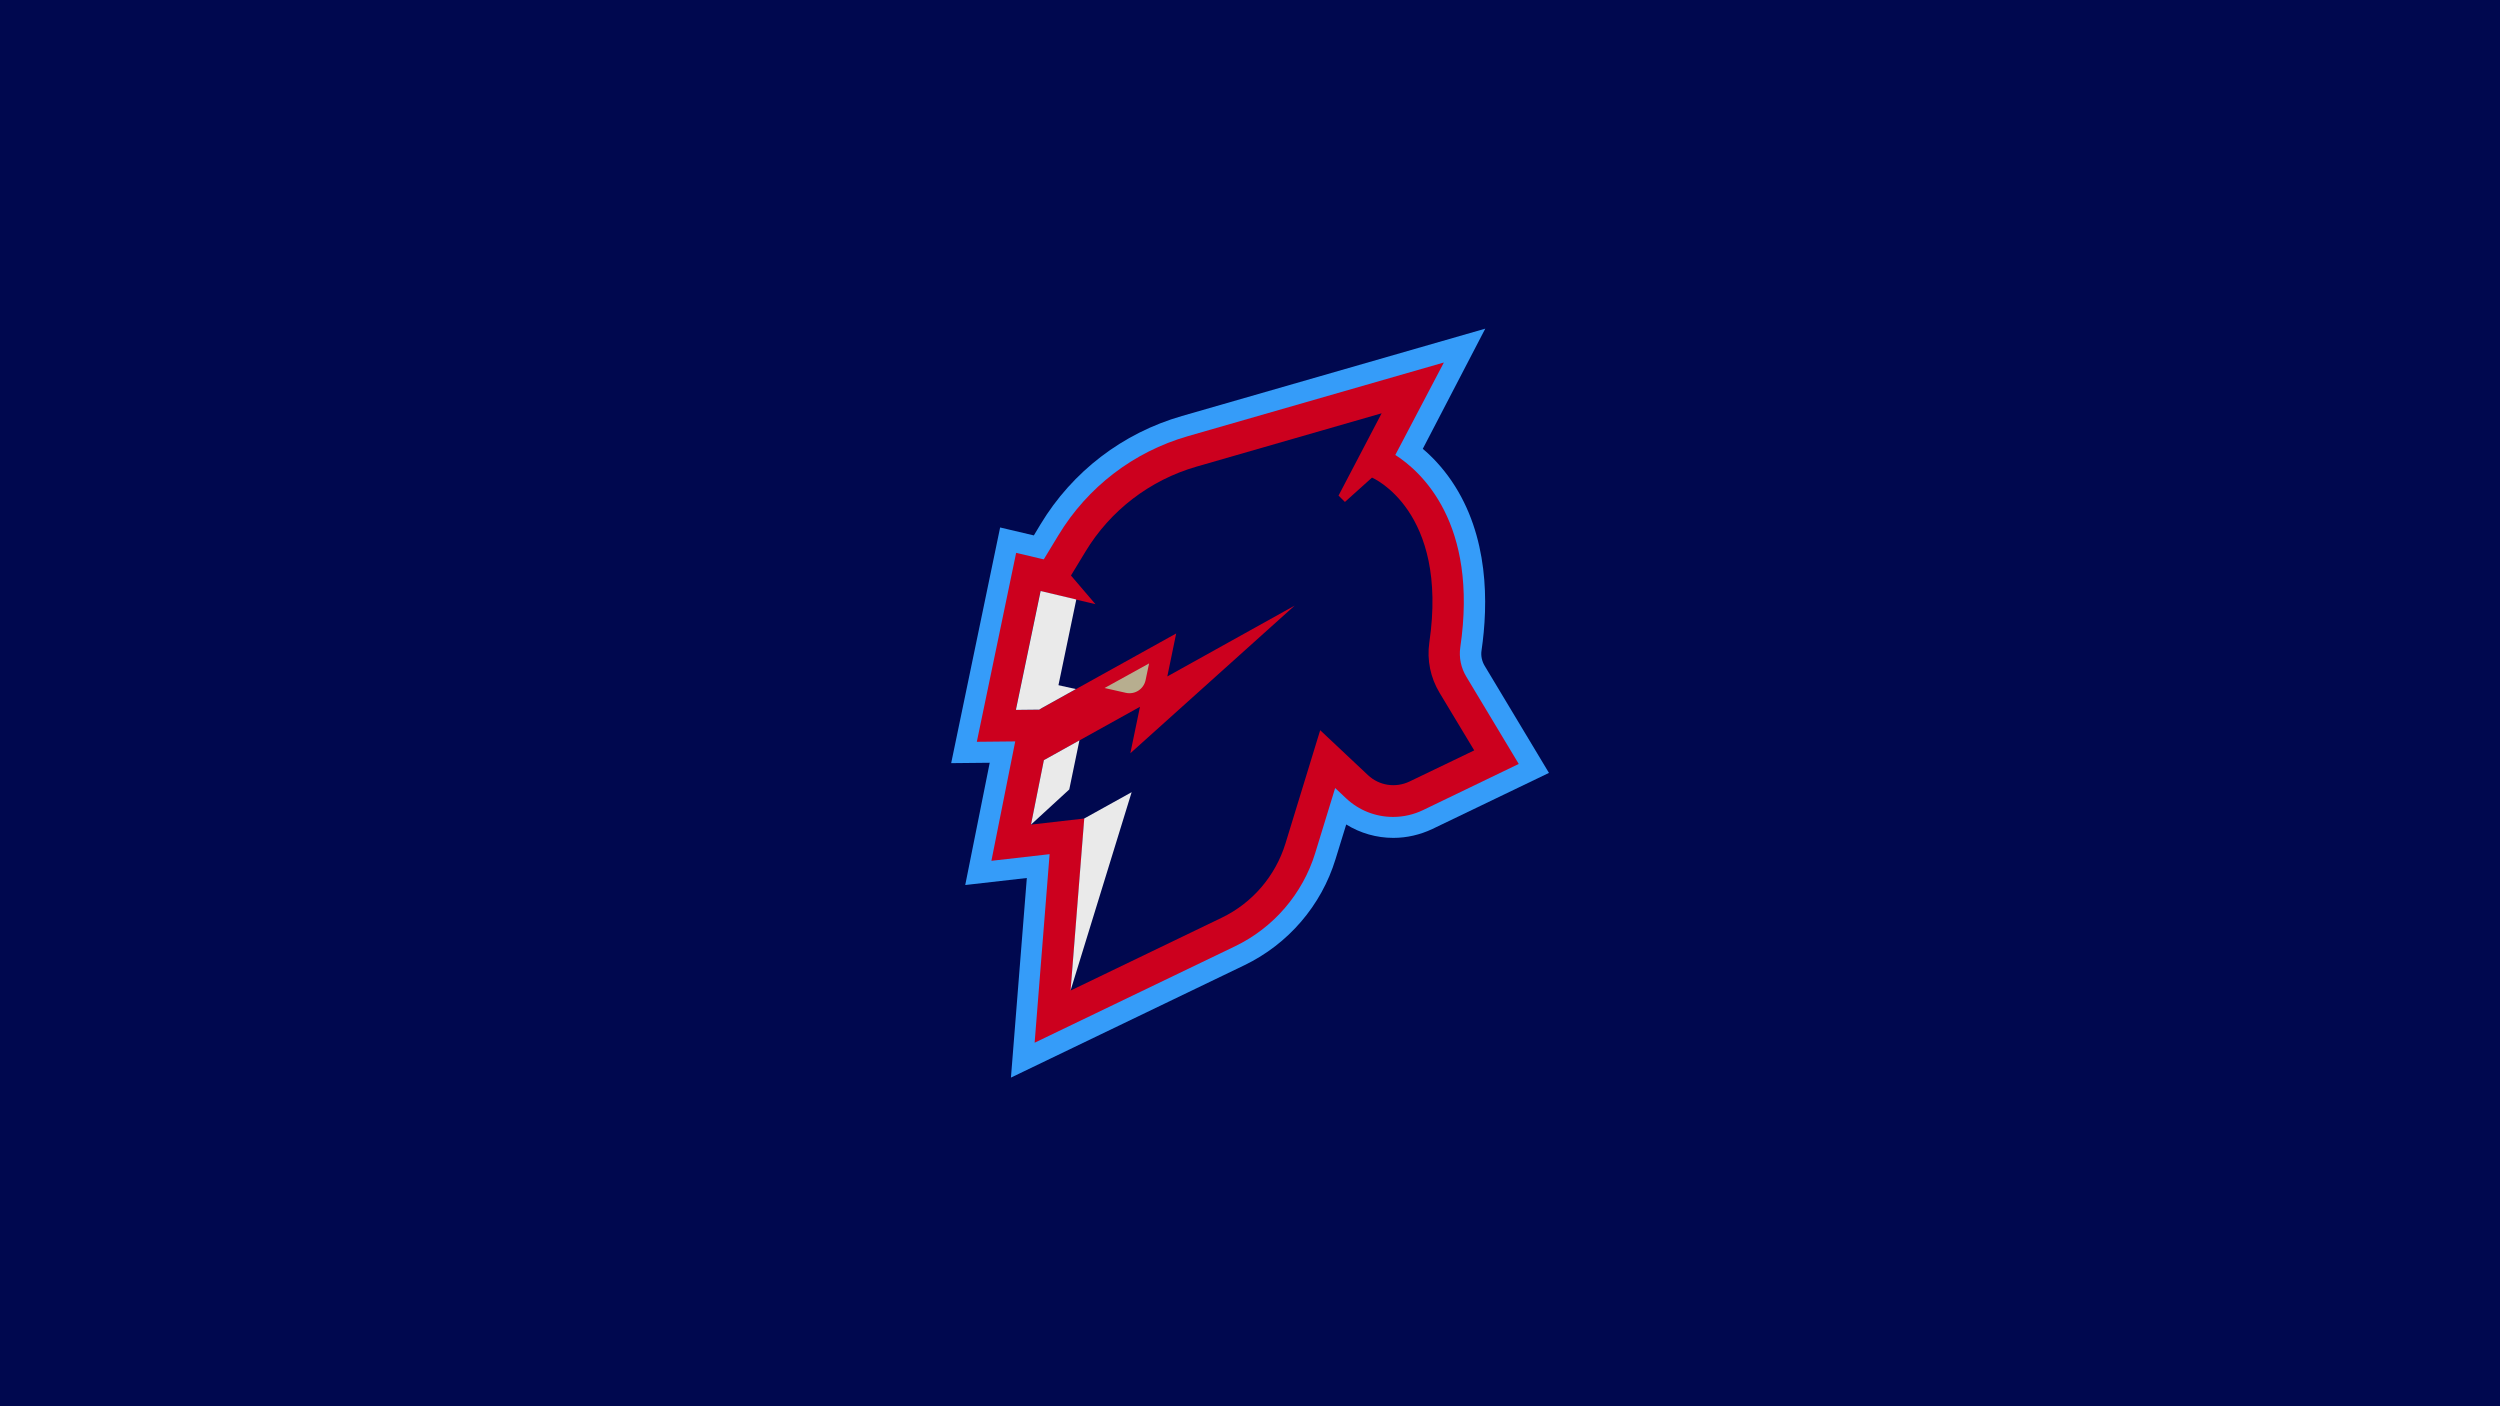
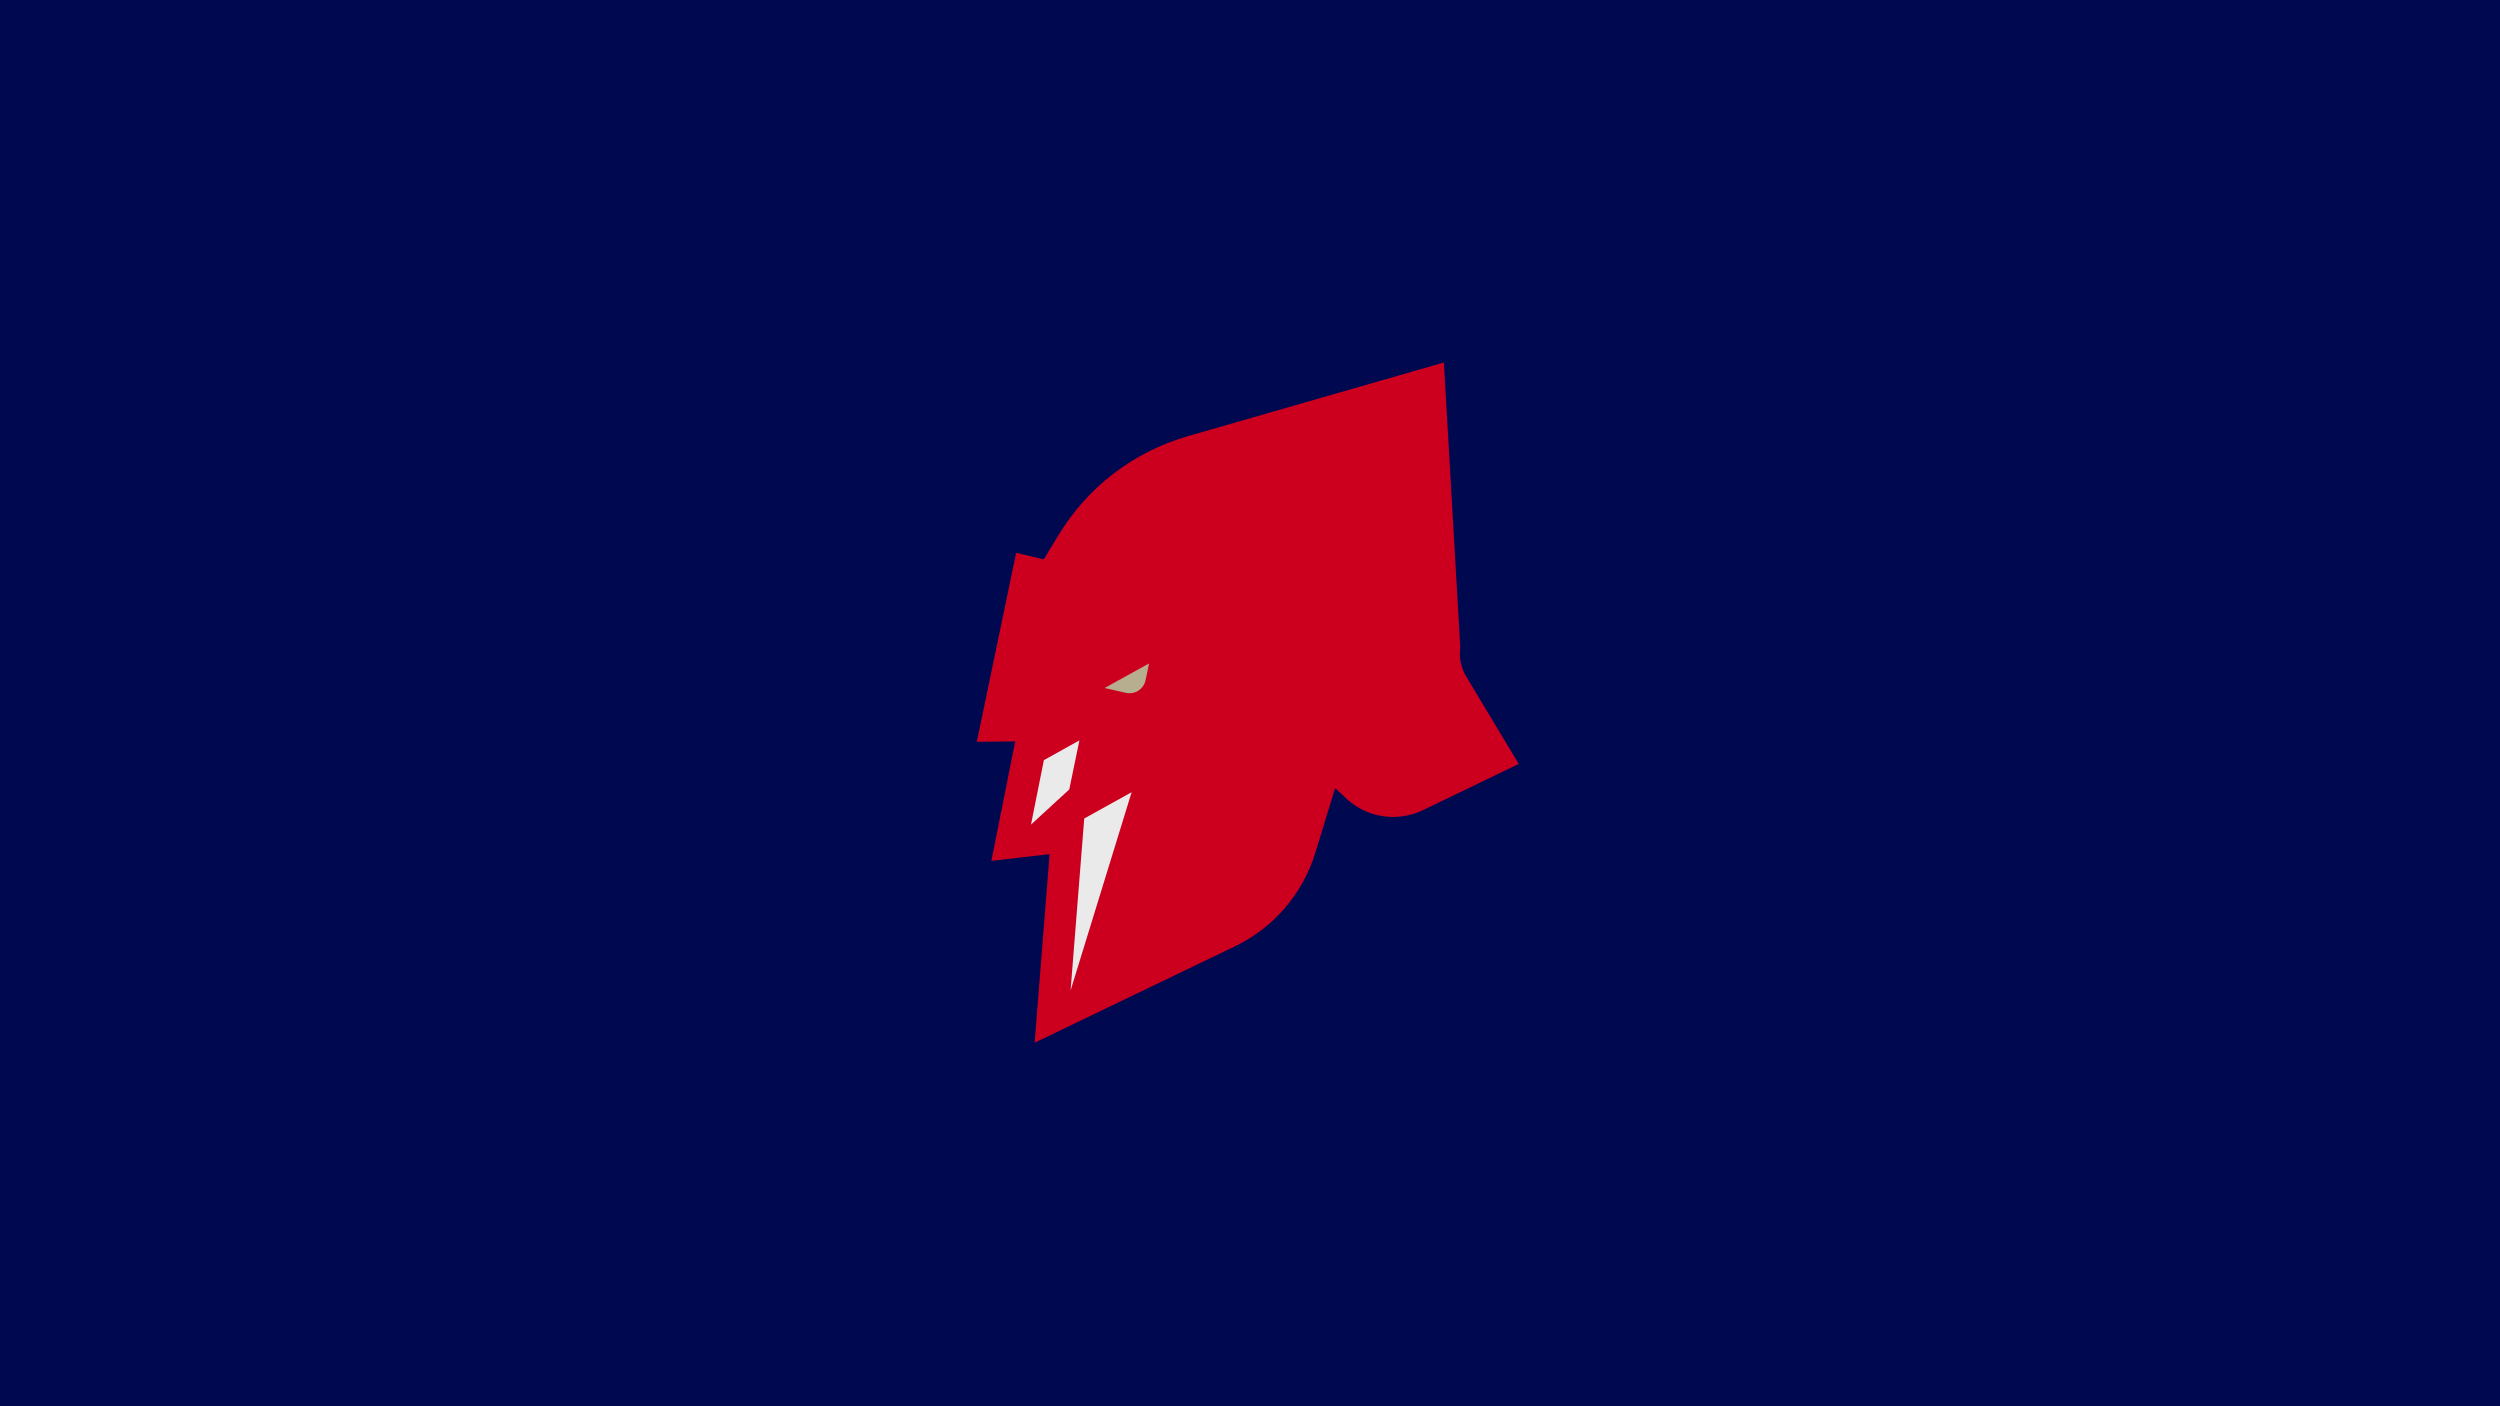
<svg xmlns="http://www.w3.org/2000/svg" version="1.1" id="Layer_1" x="0px" y="0px" viewBox="0 0 1920 1080" style="enable-background:new 0 0 1920 1080;" xml:space="preserve">
  <style type="text/css">
	.st0{fill:#00A0A8;}
	.st1{fill:#640A10;}
	.st2{fill:#01012D;}
	.st3{fill:#A0AAAD;}
	.st4{fill:#00003F;}
	.st5{fill:#000933;}
	.st6{fill:#0D0786;}
	.st7{fill:#032628;}
	.st8{fill:#111111;}
	.st9{fill:#111010;}
	.st10{fill:#321982;}
	.st11{fill:#BFAB82;}
	.st12{fill:#004727;}
	.st13{fill:#000E8C;}
	.st14{fill:#00299B;}
	.st15{fill:#AA0039;}
	.st16{fill:#D30D0D;}
	.st17{fill:#0C0C0C;}
	.st18{fill:#0F1214;}
	.st19{fill:#09127B;}
	.st20{fill:#FFC112;}
	.st21{fill:#00084F;}
	.st22{fill:#013024;}
	.st23{fill:#000060;}
	.st24{fill:#FF390B;}
	.st25{fill:#0075CC;}
	.st26{fill:#01301A;}
	.st27{fill:#002BA5;}
	.st28{fill:#4F2682;}
	.st29{fill:#B70034;}
	.st30{fill:#D80909;}
	.st31{fill:#0000A5;}
	.st32{fill:#FFC200;}
	.st33{fill:#FFFFFF;}
	.st34{fill:#FFAD1D;}
	.st35{fill:#C9C9C9;}
	.st36{fill:#00BC31;}
	.st37{fill:#00A4FF;}
	.st38{fill:#D2D3D4;}
	.st39{fill:#FF0B34;}
	.st40{fill:#FF4200;}
	.st41{fill:#C6A96A;}
	.st42{fill:#D50A0A;}
	.st43{fill:#AFB6BB;}
	.st44{fill:#BC0A0A;}
	.st45{fill:#FF2A00;}
	.st46{fill:#FFAA00;}
	.st47{fill:#FFB710;}
	.st48{fill:#D8B056;}
	.st49{fill:#F4151F;}
	.st50{fill:#EAEAEA;}
	.st51{fill:#A3C0C6;}
	.st52{fill:#140E10;}
	.st53{display:none;fill:#B70034;}
	.st54{fill:#EA1836;}
	.st55{fill:#0069DB;}
	.st56{fill:#FFB612;}
	.st57{fill:#DBD9D9;}
	.st58{fill:#7F7047;}
	.st59{fill:#231B0C;}
	.st60{fill:#EF2503;}
	.st61{fill:#FFB600;}
	.st62{fill:#E0172F;}
	.st63{fill:#342BE0;}
	.st64{fill:#FC4C01;}
	.st65{fill:#DDDDDD;}
	.st66{fill:#E5E5E5;}
	.st67{fill:#359CF9;}
	.st68{fill:#CC001E;}
	.st69{fill:#B7AE8F;}
	.st70{fill:#311D00;}
	.st71{fill:none;}
	.st72{fill:#D30032;}
	.st73{fill:#E8153E;}
	.st74{fill:#F2F2F2;}
	.st75{fill:none;stroke:#F2F2F2;stroke-width:20;stroke-linecap:round;stroke-linejoin:round;stroke-miterlimit:10;}
	.st76{fill:#D2BB8C;}
	.st77{fill:#BABABA;}
</style>
  <rect class="st21" width="1920" height="1080" />
  <g>
    <g>
-       <path class="st67" d="M1140.7,252.4l-233,67.1c-45.5,13.1-84.1,42.6-108.6,83.2l-5.1,8.5l-25.9-6.1l-37.6,181l29.6-0.3l-18.8,93.9    l47.3-5.4l-12.2,153.3l179.3-86.3c33.6-16.2,59.1-45.8,70-81.5l8.2-26.6c10.8,6.7,23.3,10.3,36.2,10.3c10.3,0,20.6-2.4,29.9-6.8    l89.6-43.1l-49.3-82.1l0,0l0,0c-2.2-3.6-3.1-7.8-2.5-11.8c5.3-36.2,5.7-88.1-22.9-130.2c-7.3-10.7-15.1-18.8-22.2-24.8    L1140.7,252.4L1140.7,252.4z" />
-       <path class="st68" d="M1108.9,278.4L912.2,335c-41.6,12-76.9,39-99.3,76l-11.1,18.3l-0.2,0.3l-21.2-5l-30.2,145.1l29.5-0.3    l-18.3,91.7l44.7-5.1l-11.5,144.8l154-74.1c29.5-14.2,51.9-40.3,61.5-71.6l15.3-49.9l8.4,7.9c9.8,9.2,22.6,14.3,36.1,14.3    c7.9,0,15.8-1.8,22.9-5.2l73.6-35.5l-40.2-66.9c-4.2-6.9-5.8-14.9-4.7-22.6c14.1-95.7-30.3-135.3-49.9-147.8L1108.9,278.4    L1108.9,278.4z" />
+       <path class="st68" d="M1108.9,278.4L912.2,335c-41.6,12-76.9,39-99.3,76l-11.1,18.3l-0.2,0.3l-21.2-5l-30.2,145.1l29.5-0.3    l-18.3,91.7l44.7-5.1l-11.5,144.8l154-74.1c29.5-14.2,51.9-40.3,61.5-71.6l15.3-49.9l8.4,7.9c9.8,9.2,22.6,14.3,36.1,14.3    c7.9,0,15.8-1.8,22.9-5.2l73.6-35.5l-40.2-66.9c-4.2-6.9-5.8-14.9-4.7-22.6L1108.9,278.4    L1108.9,278.4z" />
      <g>
-         <path class="st21" d="M1105.6,532.1c-7-11.6-9.8-25.2-7.9-38.5c15-101.9-44-126.8-44-126.8l-20.8,18.7l-4.9-4.9l33.1-63.2     l-142.3,41c-35.6,10.3-66.1,33.6-85.2,65.3l-11.1,18.3l18.8,22l-42.2-10l-19,91.3l17.7-0.2l105.5-58.6l-6.8,33l97.8-54.4     L868.1,578.5l7.4-35.7l0,0l-73.8,41l-9.9,49.5l41-4.7l-10.5,132.1l116-55.9c23.5-11.3,41.2-32,48.9-56.9l26.7-87.1l36.7,34.5     c8.6,8.1,21.2,10,31.9,4.9l49.7-23.9L1105.6,532.1z" />
-       </g>
+         </g>
      <g>
-         <polygon class="st50" points="826.6,460.4 799.2,453.9 780.2,545.2 797.9,545 811.5,532.9    " />
        <polygon class="st50" points="801.7,583.8 791.8,633.3 821.2,606.3 829,568.6    " />
        <polygon class="st50" points="869.1,608.4 832.7,628.6 832.7,628.6 822.2,760.7    " />
-         <polygon class="st50" points="793.6,522 797.9,545 826.3,529.2    " />
      </g>
      <path class="st69" d="M848.3,528.4l16.4,3.7c6.9,1.5,13.6-2.8,15.1-9.7l2.7-12.9L848.3,528.4z" />
    </g>
  </g>
</svg>